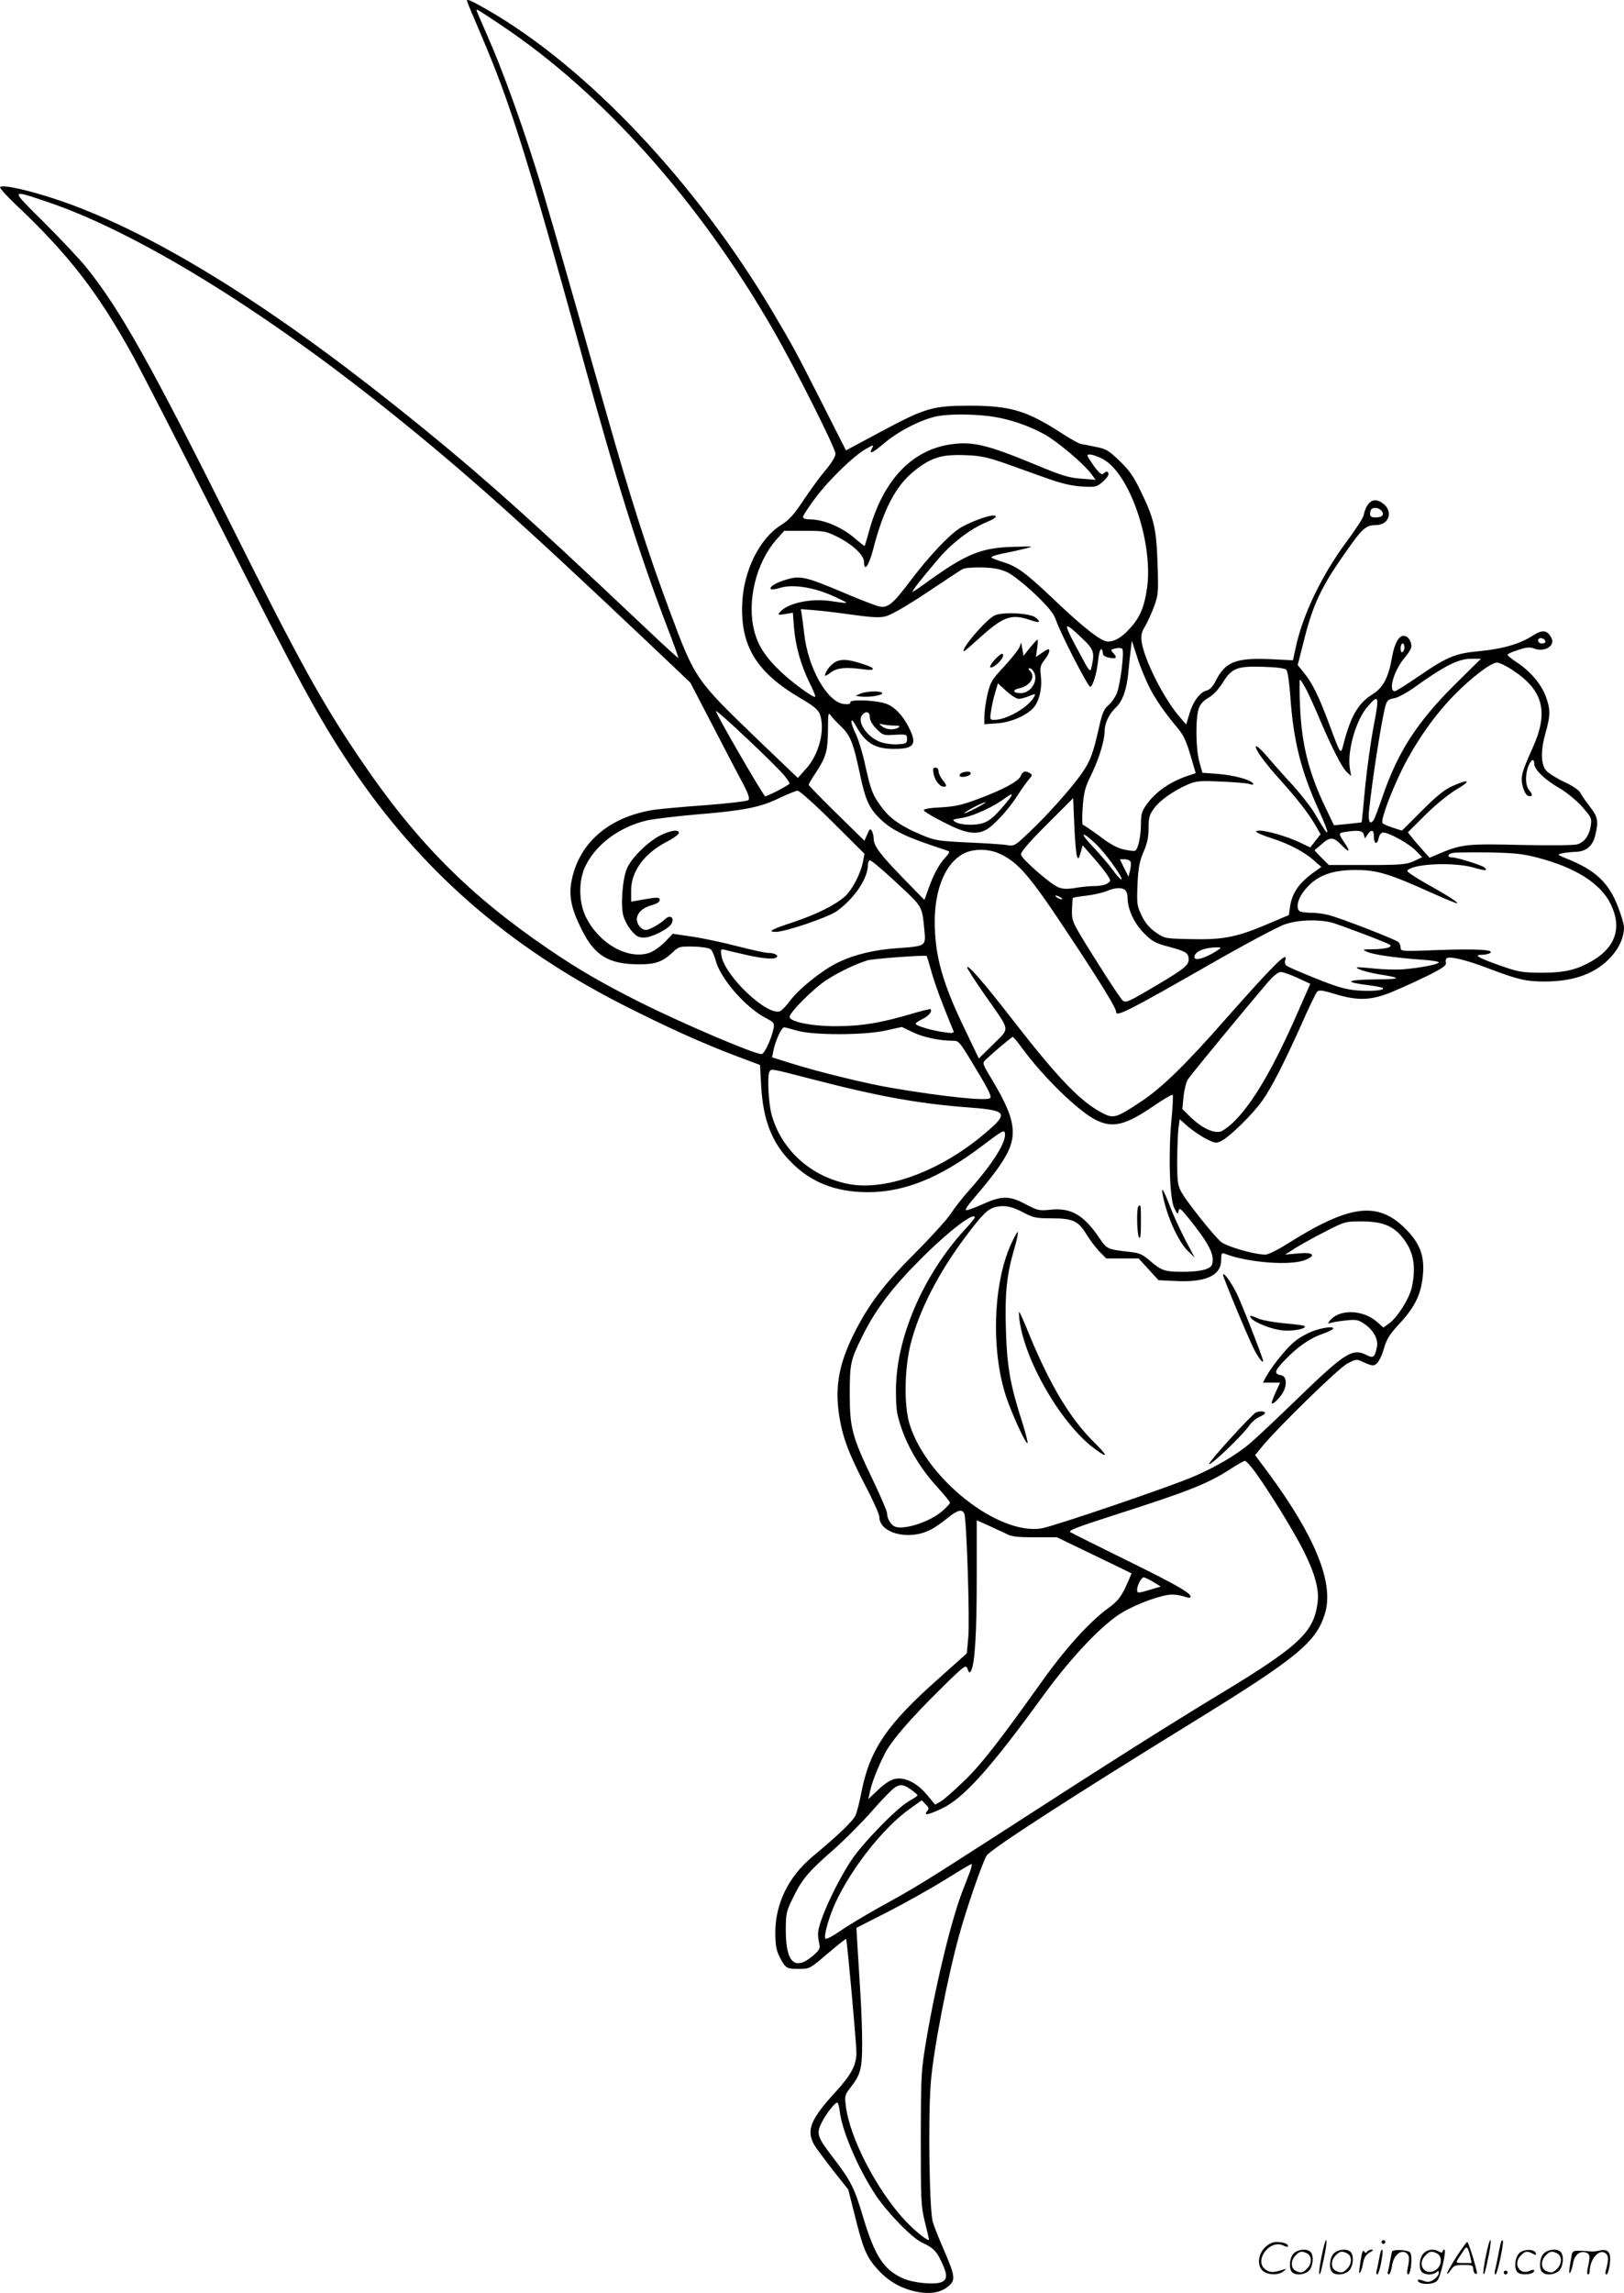
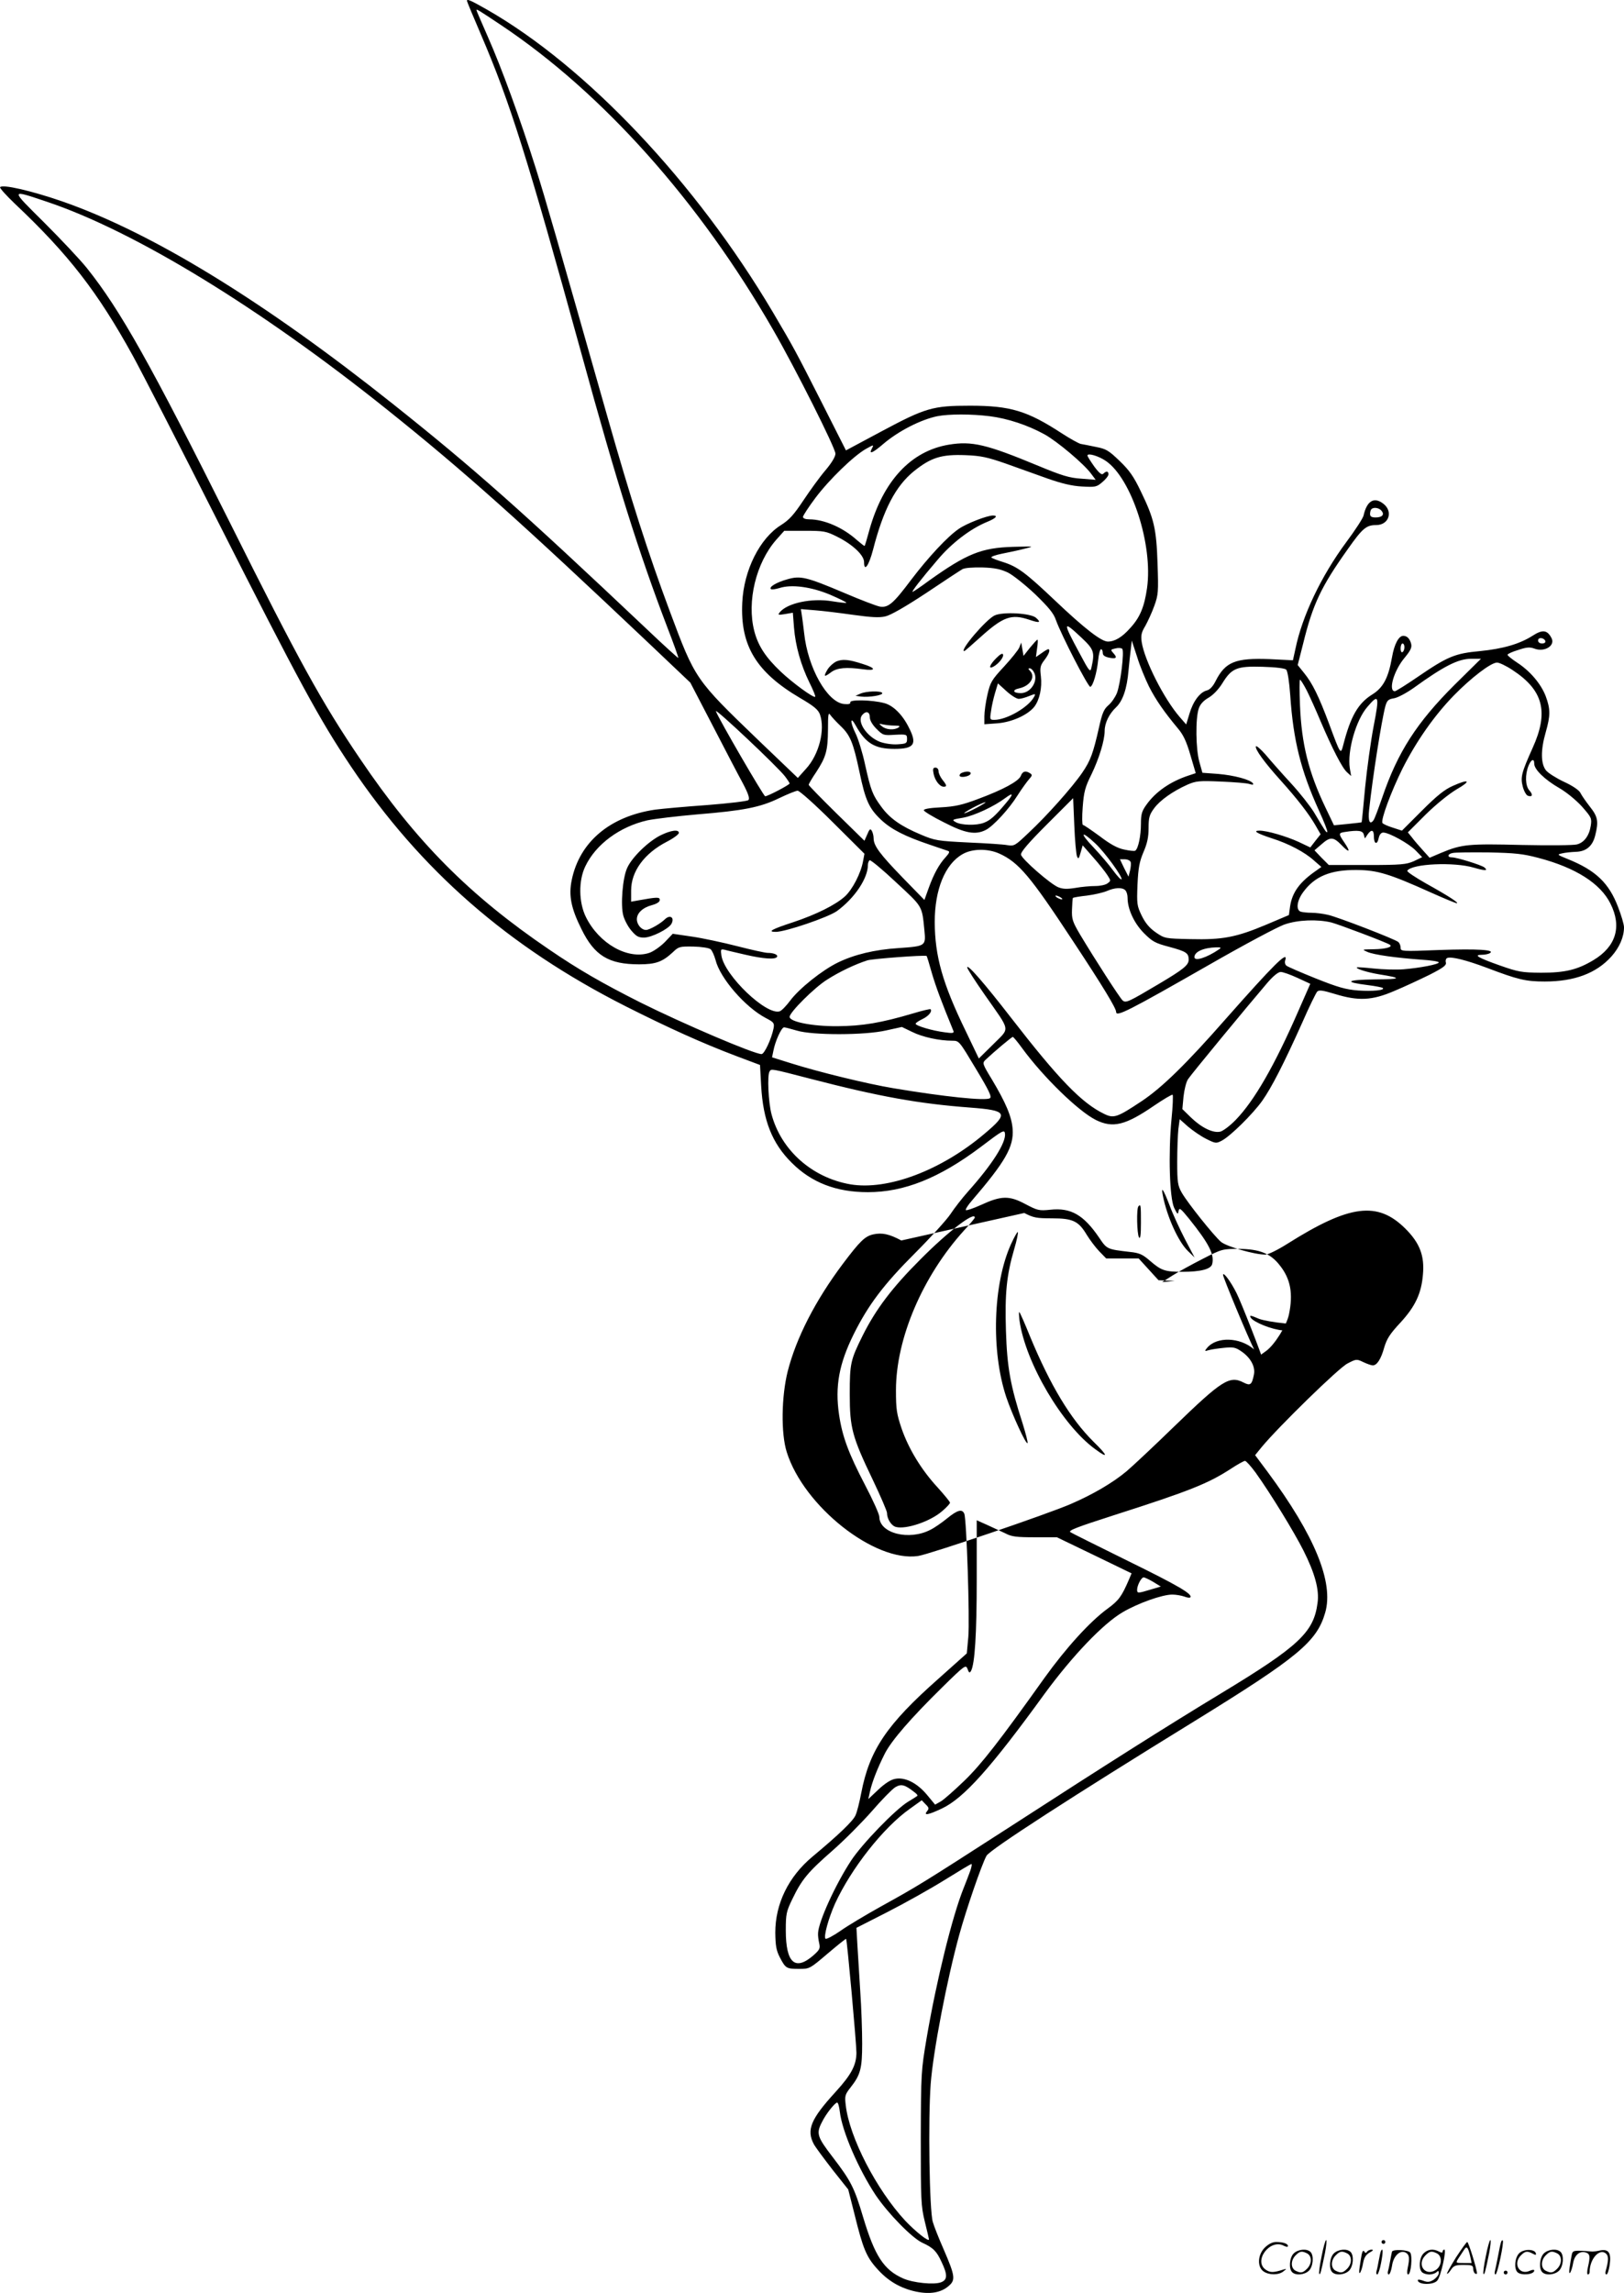
<svg xmlns="http://www.w3.org/2000/svg" version="1.0" viewBox="0 0 850.551 1200.6" preserveAspectRatio="xMidYMid meet">
  <g transform="translate(-0.449,1200.933) scale(0.1,-0.1)" fill="#000000" stroke="none">
-     <path d="M2450 12005 c0 -3 33 -83 74 -178 153 -357 242 -640 527 -1674 184 -671 299 -1037 448 -1427 34 -88 60 -160 58 -162 -1 -1 -77 67 -167 153 -657 621 -904 840 -1325 1175 -681 542 -1264 899 -1735 1063 -162 56 -315 91 -325 74 -3 -4 32 -43 77 -86 283 -267 435 -464 619 -798 45 -82 243 -467 439 -855 435 -859 536 -1045 702 -1293 365 -544 824 -945 1438 -1256 226 -114 403 -194 580 -261 l125 -47 6 -109 c10 -181 57 -301 160 -403 104 -104 233 -154 399 -154 189 0 373 73 590 236 116 88 125 93 128 71 6 -47 -66 -161 -193 -303 -32 -36 -73 -89 -92 -118 -19 -29 -103 -122 -187 -206 -163 -163 -244 -270 -321 -425 -76 -154 -98 -272 -76 -420 17 -115 50 -203 136 -368 41 -78 75 -154 75 -167 0 -86 155 -126 267 -68 21 10 61 38 88 60 54 44 79 51 90 24 12 -30 29 -552 21 -645 l-8 -86 -150 -134 c-269 -238 -360 -372 -403 -598 -9 -47 -22 -99 -30 -116 -13 -30 -87 -101 -225 -216 -126 -105 -195 -247 -195 -398 1 -69 5 -93 24 -130 30 -57 34 -60 101 -60 55 0 56 1 149 80 52 44 95 79 97 77 5 -5 54 -547 54 -597 -1 -65 -27 -114 -110 -205 -129 -141 -153 -198 -113 -273 10 -18 55 -78 99 -135 l81 -102 33 -130 c44 -179 62 -223 119 -286 57 -64 123 -102 204 -119 73 -15 129 -5 168 28 39 32 37 52 -24 193 -25 57 -51 122 -57 144 -18 58 -25 540 -11 724 13 170 85 545 150 781 37 134 116 364 142 412 16 31 449 311 1094 708 538 332 636 413 680 565 46 158 -54 403 -302 738 l-65 87 35 43 c87 105 404 415 449 437 46 24 48 24 83 7 19 -9 42 -17 49 -17 22 0 43 32 60 93 14 47 30 72 86 132 77 84 109 152 117 251 9 98 -17 165 -91 239 -146 146 -292 128 -620 -79 -49 -31 -100 -56 -114 -56 -57 0 -203 42 -233 67 -38 33 -174 203 -205 257 -21 37 -24 54 -24 161 0 66 3 143 6 172 l7 52 44 -39 c25 -21 67 -50 95 -64 48 -24 52 -25 82 -9 44 23 161 138 211 208 49 69 114 196 210 410 36 83 72 155 78 162 10 10 29 7 92 -12 124 -38 195 -35 313 16 53 22 136 61 185 85 72 37 88 49 84 64 -3 10 1 21 7 23 22 9 100 -11 207 -51 163 -62 204 -72 304 -72 155 0 270 43 349 131 42 47 66 102 66 153 0 15 -14 62 -31 106 -48 126 -117 192 -263 251 -57 23 -58 24 -30 30 16 4 48 7 70 8 55 1 89 29 103 85 19 75 14 99 -28 152 -21 27 -44 60 -50 73 -8 14 -42 37 -86 57 -40 19 -83 46 -94 60 -27 35 -28 106 -1 199 25 88 25 121 0 189 -25 65 -82 132 -150 176 -27 18 -50 36 -50 41 0 4 25 16 56 25 44 15 61 16 85 7 53 -20 111 16 89 56 -22 42 -47 45 -98 12 -69 -44 -156 -69 -277 -81 -130 -12 -169 -28 -324 -134 -61 -42 -116 -76 -121 -76 -36 0 -6 107 50 174 33 40 40 55 35 75 -7 26 -21 41 -41 41 -24 0 -47 -43 -59 -112 -19 -108 -46 -160 -105 -196 -73 -46 -112 -114 -150 -262 -14 -54 -14 -54 -74 108 -55 147 -88 214 -132 268 l-33 41 29 114 c50 204 94 297 232 491 78 111 98 128 150 128 67 0 91 72 36 113 -48 36 -85 13 -102 -63 -3 -14 -44 -77 -91 -140 -131 -177 -231 -387 -266 -559 l-13 -59 -121 6 c-180 7 -233 -14 -284 -115 -14 -28 -30 -45 -46 -49 -36 -9 -72 -57 -91 -122 l-17 -56 -34 39 c-83 96 -184 296 -199 392 -5 35 -2 51 19 85 13 24 35 71 47 105 21 58 22 74 17 220 -6 184 -18 236 -87 378 -38 80 -61 112 -112 161 -57 55 -71 63 -123 73 -33 7 -69 14 -81 16 -11 3 -55 27 -98 55 -181 118 -269 145 -481 145 -196 0 -233 -11 -465 -135 l-185 -99 -130 257 c-135 266 -145 284 -253 467 -403 680 -976 1286 -1497 1584 -86 49 -105 57 -105 46z m180 -128 c530 -354 1037 -921 1425 -1597 116 -201 325 -617 325 -646 0 -16 -20 -49 -53 -88 -30 -35 -81 -106 -115 -157 -50 -75 -73 -101 -117 -129 -111 -69 -195 -236 -203 -406 -11 -225 73 -364 302 -499 74 -43 96 -62 105 -87 28 -80 -5 -210 -73 -284 l-43 -48 -208 199 c-330 318 -329 316 -463 675 -113 303 -204 587 -327 1020 -278 978 -318 1118 -375 1300 -81 257 -178 523 -251 688 -32 73 -59 135 -59 138 0 7 9 2 130 -79z m-2380 -924 c459 -154 1114 -554 1780 -1087 409 -327 701 -589 1374 -1226 l216 -205 117 -225 c64 -124 135 -260 158 -302 29 -55 37 -80 29 -88 -6 -6 -102 -17 -215 -26 -112 -8 -235 -19 -273 -24 -237 -35 -396 -169 -437 -368 -17 -81 -4 -148 51 -258 68 -139 143 -184 302 -184 87 0 122 13 176 63 31 30 36 31 108 30 42 -1 82 -7 90 -14 8 -6 19 -32 26 -56 23 -95 156 -248 263 -304 42 -22 46 -26 41 -54 -11 -55 -48 -135 -63 -135 -39 0 -407 157 -634 270 -200 101 -324 172 -479 278 -418 284 -697 565 -989 997 -201 296 -322 516 -681 1235 -415 830 -575 1116 -750 1335 -35 44 -136 151 -224 239 -180 179 -181 174 14 109z m4938 -1123 c95 -12 200 -47 287 -95 67 -37 207 -155 244 -206 l24 -32 -76 6 c-62 4 -101 16 -224 67 -272 113 -348 131 -469 111 -199 -33 -344 -190 -416 -446 -12 -44 -23 -82 -25 -84 -1 -2 -19 12 -40 30 -73 66 -172 109 -250 109 -20 0 -33 5 -33 13 0 6 29 51 65 99 72 96 201 221 265 257 41 23 42 23 31 2 -18 -33 3 -25 61 25 79 67 195 126 281 144 61 12 180 12 275 0z m84 -248 c62 -22 160 -57 218 -78 74 -26 127 -39 180 -42 71 -4 78 -3 108 23 18 15 32 33 32 41 0 17 -12 18 -27 3 -8 -8 -21 2 -47 37 -19 27 -36 53 -36 58 0 15 58 -2 96 -28 135 -92 248 -439 216 -666 -14 -98 -37 -154 -88 -209 -42 -48 -81 -71 -117 -71 -34 0 -120 66 -276 214 -155 147 -197 178 -272 202 -30 9 -58 20 -62 24 -4 4 20 13 55 20 35 7 88 18 118 26 54 13 54 13 -60 10 -166 -5 -242 -36 -440 -177 -44 -33 -84 -59 -86 -59 -7 0 42 64 131 168 73 87 171 162 258 198 47 19 61 34 32 34 -31 0 -139 -42 -179 -70 -59 -40 -160 -149 -249 -266 -93 -124 -120 -148 -164 -141 -17 3 -101 35 -185 71 -201 85 -231 92 -300 72 -57 -16 -97 -40 -86 -51 4 -4 23 -1 44 5 63 21 167 7 267 -35 48 -21 86 -39 84 -42 -2 -2 -36 2 -74 8 -107 18 -234 -9 -274 -57 -12 -15 -10 -16 27 -10 l41 7 6 -78 c8 -97 36 -196 81 -288 19 -38 33 -72 30 -74 -8 -8 -120 74 -181 132 -79 75 -118 135 -138 212 -40 155 9 357 115 478 l42 47 107 0 c101 0 112 -2 170 -31 82 -41 141 -97 141 -133 0 -54 25 -19 47 65 54 210 118 333 214 411 90 72 144 89 271 84 80 -3 115 -11 210 -44z m1968 -247 c17 -20 4 -35 -31 -35 -21 0 -29 5 -29 18 0 10 3 22 7 25 11 12 40 8 53 -8z m-1956 -324 c26 -13 90 -64 142 -113 71 -69 97 -100 109 -136 28 -78 169 -352 180 -349 14 5 34 72 41 140 3 31 10 57 15 57 5 0 9 -8 9 -19 0 -13 10 -20 32 -25 39 -8 46 -1 24 23 -16 18 -16 19 10 25 15 4 31 3 36 -2 12 -12 -9 -183 -28 -232 -9 -22 -29 -51 -45 -64 -23 -20 -32 -41 -48 -113 -31 -138 -45 -176 -88 -239 -51 -75 -187 -228 -283 -317 -68 -65 -74 -69 -109 -63 -20 4 -112 10 -206 14 -160 8 -174 10 -247 41 -105 44 -163 85 -207 145 -47 64 -55 84 -86 223 -13 61 -36 135 -50 163 -29 58 -28 94 1 41 52 -94 101 -123 203 -123 104 0 120 25 76 111 -34 69 -83 117 -130 129 -64 17 -181 19 -177 4 1 -9 -8 -11 -33 -9 -88 9 -190 190 -209 372 -4 33 -9 75 -12 93 l-5 32 73 -6 c40 -3 130 -14 200 -24 94 -13 138 -16 170 -8 27 6 104 50 213 122 94 63 179 119 190 125 12 7 54 10 105 9 65 -2 96 -9 134 -27z m384 -340 c66 -62 71 -76 53 -156 -6 -28 -10 -25 -63 75 -89 165 -88 173 10 81z m2430 -18 c2 -8 -5 -13 -17 -13 -12 0 -21 6 -21 16 0 18 31 15 38 -3z m-2076 -238 c36 -71 81 -135 151 -219 29 -34 45 -68 66 -140 l28 -95 -36 -12 c-95 -31 -173 -84 -222 -153 -24 -33 -29 -49 -29 -100 0 -63 -14 -131 -30 -141 -4 -3 -31 0 -58 6 -35 7 -73 28 -128 70 -44 32 -83 59 -88 59 -4 0 -5 42 -1 93 6 79 12 104 46 172 40 83 69 178 69 227 0 41 23 89 59 123 36 34 58 98 66 194 3 36 9 86 12 111 l5 45 28 -85 c14 -47 43 -116 62 -155z m1338 206 c0 -11 -4 -23 -10 -26 -6 -4 -10 5 -10 19 0 14 5 26 10 26 6 0 10 -9 10 -19z m262 -198 c-197 -197 -297 -351 -378 -589 -21 -60 -41 -115 -47 -121 -19 -25 -28 -1 -22 55 19 176 65 467 85 543 9 31 15 37 45 42 20 3 66 28 103 54 159 115 233 152 300 153 l53 0 -139 -137z m304 78 c162 -106 191 -220 105 -409 -58 -129 -64 -153 -51 -202 6 -23 18 -44 26 -47 24 -9 29 5 8 28 -21 24 -23 82 -4 129 14 34 30 40 30 10 0 -30 56 -84 131 -127 38 -22 88 -63 119 -97 49 -56 52 -61 46 -100 -8 -52 -34 -88 -72 -98 -16 -5 -146 -6 -289 -3 -279 7 -314 4 -422 -41 l-61 -26 -36 40 c-20 22 -46 52 -57 67 l-21 26 93 93 c56 55 122 108 162 132 79 45 67 57 -18 19 -44 -19 -84 -51 -163 -130 l-105 -105 -49 16 c-26 8 -50 19 -53 24 -10 16 46 166 105 285 73 144 166 277 269 383 90 92 194 172 226 172 12 0 48 -17 81 -39z m-1185 2 c7 -7 16 -63 21 -135 16 -237 56 -395 150 -602 27 -59 47 -110 44 -113 -5 -5 -10 3 -69 102 -20 33 -75 103 -123 155 -48 52 -107 119 -132 149 -26 29 -48 48 -50 42 -5 -15 45 -84 128 -176 89 -99 148 -175 184 -237 l27 -47 -27 -34 -27 -35 -61 29 c-66 30 -165 59 -205 59 -37 0 -15 -14 64 -40 89 -28 174 -73 222 -117 l38 -33 -25 -18 c-89 -61 -128 -115 -139 -190 l-6 -44 -118 -50 c-159 -67 -230 -80 -397 -76 -134 3 -135 3 -182 35 -33 23 -55 49 -74 88 -25 52 -26 61 -22 163 4 87 10 119 31 169 20 46 27 79 27 126 0 55 4 70 29 104 31 42 97 89 175 124 44 19 61 21 175 16 69 -3 137 -8 150 -13 16 -5 22 -4 18 3 -12 20 -100 43 -183 50 l-82 6 -16 57 c-19 67 -21 228 -3 280 8 23 25 41 51 56 24 14 52 43 72 75 49 80 76 91 211 87 70 -2 117 -8 124 -15z m108 -110 c16 -32 48 -103 71 -158 61 -143 114 -247 139 -269 l22 -20 -7 41 c-14 90 32 252 92 321 60 71 64 59 33 -100 -15 -78 -35 -223 -45 -323 -9 -99 -17 -181 -18 -181 0 -1 -33 -5 -73 -9 l-72 -7 -45 94 c-88 184 -125 332 -133 536 -3 72 -3 132 0 132 4 0 20 -26 36 -57z m-2733 -449 c13 -17 24 -34 24 -37 0 -7 -114 -67 -128 -67 -8 0 -244 406 -258 445 -8 22 324 -291 362 -341z m291 264 c51 -49 66 -86 99 -241 31 -149 50 -191 115 -252 53 -49 123 -85 254 -129 44 -15 86 -29 94 -32 11 -3 8 -11 -11 -32 -35 -38 -62 -87 -89 -161 l-23 -64 -113 116 c-121 125 -153 168 -153 207 0 14 -5 32 -10 40 -7 12 -12 8 -23 -19 l-15 -34 -146 143 c-80 79 -146 146 -146 150 0 4 17 34 39 66 52 80 61 112 62 223 0 78 2 93 12 77 7 -10 31 -36 54 -58z m153 46 c0 -16 13 -39 35 -61 34 -34 37 -35 97 -31 61 3 63 2 63 -22 0 -23 -4 -25 -49 -28 -29 -2 -68 4 -93 13 -69 27 -122 106 -93 140 20 24 40 18 40 -11z m130 -44 c26 0 31 -3 20 -10 -23 -15 -64 -12 -86 6 -18 15 -18 15 6 10 14 -3 41 -6 60 -6z m-325 -505 l167 -166 -7 -37 c-11 -64 -56 -151 -96 -187 -49 -44 -149 -94 -269 -134 -116 -38 -138 -51 -92 -51 50 0 274 76 320 109 92 67 162 171 162 241 0 10 4 21 9 25 5 3 68 -49 139 -116 140 -130 135 -120 148 -251 8 -82 7 -83 -136 -93 -125 -8 -232 -34 -318 -76 -82 -40 -202 -136 -249 -199 -20 -27 -45 -53 -55 -56 -70 -22 -288 187 -305 291 -5 34 -4 36 18 31 13 -4 62 -15 109 -26 91 -21 155 -26 164 -11 7 11 -17 21 -49 21 -13 0 -85 16 -159 35 -74 19 -181 42 -236 50 l-102 15 -42 -44 c-24 -24 -60 -49 -81 -56 -112 -37 -263 48 -332 188 -38 77 -39 191 -3 265 55 116 181 208 325 241 39 8 156 22 260 31 245 20 331 37 430 85 44 21 88 39 97 39 9 1 92 -73 183 -164z m1280 -179 c7 -17 10 -14 19 19 l11 38 56 -64 c31 -35 64 -77 74 -93 18 -28 18 -29 0 -42 -10 -8 -39 -14 -64 -14 -25 0 -72 -4 -105 -10 -44 -7 -66 -6 -90 4 -42 18 -190 147 -194 170 -3 13 39 62 135 158 l138 138 6 -142 c3 -79 10 -152 14 -162z m1502 114 l6 -21 14 21 c20 28 33 25 33 -9 0 -41 17 -48 25 -11 4 19 13 30 24 30 31 0 135 -58 170 -94 l34 -35 -44 -21 c-39 -17 -65 -20 -244 -20 l-201 0 -38 38 -37 39 36 31 c46 41 63 40 105 -3 42 -44 50 -38 16 12 -32 47 -32 51 2 56 70 11 94 7 99 -13z m-1407 -46 c52 -48 147 -180 138 -189 -3 -3 -23 18 -44 47 -21 29 -67 83 -103 121 -73 76 -66 91 9 21z m-502 -54 c102 -46 163 -119 384 -455 160 -242 228 -355 228 -374 0 -28 61 3 488 247 183 105 361 200 395 211 69 24 171 28 245 10 41 -11 282 -102 305 -116 19 -12 -21 -23 -83 -24 -64 -1 -64 -1 -34 -14 34 -15 149 -31 287 -41 48 -3 87 -9 87 -14 0 -10 -99 -29 -185 -36 -38 -3 -108 -1 -155 4 -47 5 -87 8 -89 6 -7 -7 55 -26 114 -36 126 -20 122 -26 -20 -27 -151 -2 -165 -14 -35 -30 40 -5 74 -12 77 -15 12 -12 -54 -18 -129 -13 -65 5 -107 17 -222 63 -77 31 -147 61 -154 67 -7 5 -10 18 -6 29 16 53 -59 -22 -311 -307 -208 -237 -335 -361 -442 -432 -128 -85 -145 -91 -196 -66 -118 57 -239 183 -487 503 -141 182 -229 283 -230 264 0 -7 42 -72 93 -145 137 -196 132 -168 44 -257 l-76 -75 -69 144 c-122 251 -161 392 -162 570 0 171 54 304 146 356 50 29 132 30 192 3z m2825 -23 c194 -51 324 -134 376 -239 61 -121 29 -225 -89 -296 -85 -51 -149 -66 -275 -66 -101 1 -118 4 -215 38 -116 41 -140 56 -94 56 16 0 35 4 42 9 28 17 -65 23 -265 16 -199 -8 -203 -7 -203 12 0 12 -6 25 -12 30 -20 16 -318 131 -368 142 -25 6 -64 11 -87 11 -23 0 -48 3 -57 6 -25 10 -19 57 13 101 61 84 143 118 281 117 108 -1 169 -19 391 -119 67 -30 127 -55 133 -55 15 0 -45 39 -162 104 -56 32 -100 61 -97 66 23 37 246 47 349 16 59 -17 77 -17 54 2 -16 12 -143 52 -169 52 -26 0 -24 18 4 23 12 3 96 4 187 3 140 -3 180 -7 263 -29z m-2137 -21 c3 -7 1 -28 -3 -45 l-8 -32 -23 45 -22 46 25 0 c14 0 28 -6 31 -14z m-28 -148 c7 -7 12 -24 12 -39 0 -60 34 -133 85 -185 45 -45 59 -53 135 -73 88 -24 100 -32 100 -67 0 -28 -27 -50 -155 -126 -160 -95 -174 -102 -191 -87 -14 12 -145 215 -224 347 -38 65 -43 79 -41 130 1 31 3 58 5 60 3 2 36 8 74 12 39 5 85 16 104 24 41 18 80 20 96 4z m-338 -38 c8 -5 11 -10 5 -10 -5 0 -17 5 -25 10 -8 5 -10 10 -5 10 6 0 17 -5 25 -10z m830 -271 c-66 -45 -130 -65 -130 -41 1 28 47 49 115 51 23 1 27 -2 15 -10z m-1505 -125 c22 -74 49 -147 113 -303 4 -11 -4 -13 -45 -7 -64 8 -153 34 -153 45 0 4 16 15 35 24 32 15 54 41 43 52 -2 2 -42 -7 -88 -21 -172 -51 -269 -67 -400 -68 -131 -1 -250 23 -250 49 0 24 131 154 195 194 67 43 150 82 213 102 27 8 291 28 309 23 2 0 14 -40 28 -90z m1915 -25 l67 -31 -62 -141 c-125 -287 -231 -471 -329 -572 -29 -30 -65 -57 -80 -61 -38 -9 -98 20 -154 74 l-45 44 6 65 c4 36 14 78 24 92 16 25 314 386 415 504 31 36 57 57 70 57 12 0 51 -14 88 -31z m-2622 -276 c82 -25 356 -25 468 1 l82 18 54 -26 c54 -27 142 -46 210 -46 36 0 36 -1 123 -146 70 -116 85 -148 74 -155 -22 -15 -241 8 -504 52 -139 23 -396 86 -538 131 l-99 31 7 34 c9 49 42 123 56 123 6 0 36 -8 67 -17z m1179 -91 c111 -152 295 -331 387 -377 89 -44 155 -28 305 75 50 34 94 60 97 57 3 -3 1 -61 -6 -129 -17 -180 -10 -412 14 -463 17 -35 20 -37 23 -17 4 20 10 15 55 -40 105 -131 134 -188 121 -238 -7 -26 -60 -40 -155 -40 -92 0 -111 6 -171 58 -38 33 -55 41 -104 46 -121 14 -121 14 -162 75 -81 119 -148 158 -256 146 -59 -6 -66 -4 -131 30 -84 45 -126 44 -232 -5 -40 -18 -75 -30 -79 -27 -3 4 11 26 31 49 176 205 221 283 214 376 -5 65 -35 136 -109 260 -50 82 -50 85 -33 102 41 39 137 120 143 120 3 0 25 -26 48 -58z m-1105 -162 c359 -93 566 -130 833 -150 196 -15 204 -29 77 -136 -227 -193 -508 -299 -704 -266 -201 35 -363 179 -413 368 -16 60 -23 204 -10 223 9 15 5 16 217 -39z m1117 -702 c48 -25 64 -28 145 -28 109 0 139 -14 182 -86 16 -26 45 -65 65 -86 l37 -38 85 0 85 0 52 -57 52 -57 85 -4 c161 -9 243 28 243 109 0 35 3 40 18 34 120 -47 349 -65 425 -32 58 25 38 41 -42 33 l-66 -6 55 35 c30 19 101 58 158 87 101 52 104 52 191 52 106 -1 164 -24 212 -86 57 -71 71 -149 48 -258 -12 -58 -76 -160 -120 -191 l-29 -21 -35 31 c-73 63 -195 67 -245 6 -14 -17 -13 -18 10 -11 14 4 50 9 80 12 47 5 60 2 89 -18 48 -32 75 -80 67 -121 -11 -55 -19 -61 -54 -43 -74 38 -113 13 -364 -230 -106 -103 -219 -209 -250 -235 -72 -60 -176 -121 -292 -171 -122 -53 -739 -263 -799 -272 -227 -34 -599 260 -688 544 -31 98 -28 291 5 423 45 176 145 371 289 563 89 118 115 144 159 154 46 10 84 2 147 -32z m-259 -24 c0 -3 -25 -34 -56 -67 -217 -239 -357 -566 -357 -837 0 -102 4 -125 30 -202 37 -106 103 -215 189 -308 35 -39 64 -74 64 -79 0 -5 -19 -26 -42 -45 -61 -53 -188 -96 -241 -82 -24 6 -47 42 -47 74 0 9 -33 86 -74 172 -109 227 -121 273 -121 450 0 160 4 178 67 305 70 140 155 252 303 400 146 147 285 253 285 219z m1471 -1336 c78 -109 200 -308 250 -407 60 -119 84 -206 74 -275 -20 -154 -98 -227 -510 -476 -274 -166 -583 -361 -1110 -702 -455 -293 -471 -303 -670 -413 -77 -43 -171 -99 -209 -126 -39 -27 -74 -45 -78 -41 -11 11 16 108 50 184 84 183 252 397 390 495 l64 46 20 -21 c18 -17 19 -23 8 -36 -20 -25 6 -20 78 14 114 54 255 211 537 600 146 199 307 368 410 428 80 47 207 92 259 92 19 0 47 -5 62 -10 15 -6 29 -8 32 -5 16 16 -63 62 -328 192 -162 80 -297 147 -300 150 -10 9 31 25 230 89 394 126 491 165 610 242 35 23 69 42 75 42 6 0 31 -28 56 -62z m-1310 -318 c31 -17 59 -20 153 -20 l116 0 195 -94 196 -95 -14 -33 c-38 -88 -53 -109 -112 -152 -93 -68 -217 -205 -330 -362 -235 -330 -331 -453 -420 -539 -51 -49 -106 -98 -123 -108 l-30 -17 -43 52 c-52 62 -114 93 -166 83 -23 -4 -54 -24 -88 -56 l-53 -50 9 40 c11 50 40 124 78 199 35 68 135 184 301 347 119 117 123 119 132 95 7 -20 11 -22 18 -10 20 36 30 193 30 480 l0 309 56 -25 c31 -14 74 -34 95 -44z m774 -254 l39 -24 -54 -16 c-66 -20 -70 -20 -70 -1 0 23 22 65 34 65 6 0 29 -11 51 -24z m-1251 -1101 c11 -8 18 -16 15 -19 -2 -2 -24 -16 -49 -31 -67 -41 -241 -221 -298 -308 -82 -125 -171 -320 -173 -380 -1 -12 2 -36 6 -53 6 -27 2 -34 -29 -62 -97 -85 -146 -42 -146 130 0 86 3 99 34 163 49 102 81 141 209 253 64 56 157 150 208 208 51 59 106 115 122 125 32 19 50 14 101 -26z m292 -412 c-8 -21 -23 -62 -35 -91 -59 -147 -141 -479 -193 -782 -29 -172 -30 -182 -31 -525 0 -326 1 -356 21 -438 12 -49 22 -91 22 -93 0 -16 -71 41 -125 98 -150 162 -292 436 -311 604 -6 49 -4 56 25 93 52 66 61 98 61 230 0 66 -4 188 -10 273 -5 84 -12 194 -15 243 l-5 90 163 83 c90 46 224 121 298 167 74 46 137 84 141 84 4 1 1 -16 -6 -36z m-683 -1261 c12 -103 98 -301 188 -437 65 -96 190 -224 244 -249 57 -26 75 -44 101 -101 32 -67 31 -93 -3 -106 -37 -14 -146 -3 -198 20 -102 45 -149 118 -210 321 -46 155 -64 190 -159 314 -82 107 -88 124 -56 185 21 43 68 101 79 101 5 0 11 -22 14 -48z M5214 8787 c-45 -21 -187 -187 -159 -187 2 0 39 32 82 71 122 110 164 125 259 93 53 -18 63 -15 35 10 -27 25 -173 33 -217 13z M5399 8618 l-34 -43 -6 35 -6 35 -10 -26 c-6 -14 -43 -60 -81 -101 -64 -69 -71 -81 -86 -146 -9 -39 -16 -90 -16 -113 l0 -42 68 5 c76 6 158 43 193 86 28 36 42 100 35 160 -6 47 -3 57 19 86 24 31 32 56 19 56 -3 0 -19 -9 -35 -21 l-29 -20 6 45 c4 25 5 46 2 46 -3 0 -20 -19 -39 -42z m21 -129 c24 -44 -17 -109 -69 -109 -42 0 -47 17 -9 25 59 13 88 61 56 93 -9 9 -9 12 0 12 6 0 16 -9 22 -21z m-80 -139 c11 0 36 7 55 15 33 13 35 13 25 -5 -29 -54 -143 -120 -208 -120 -23 0 -24 2 -17 46 3 25 13 68 21 95 l15 50 44 -40 c25 -23 54 -41 65 -41z M5222 8563 c-35 -35 -43 -60 -14 -44 27 15 54 49 50 63 -3 9 -15 2 -36 -19z M4385 8546 c-16 -8 -38 -27 -48 -45 -21 -36 -16 -39 21 -11 31 23 80 27 166 15 71 -10 70 6 -2 28 -74 24 -105 26 -137 13z M4510 8377 l-25 -11 29 -4 c42 -5 118 7 111 19 -8 12 -84 10 -115 -4z M4894 7958 c7 -35 32 -68 53 -68 18 0 17 7 -7 37 -11 14 -20 34 -20 44 0 11 -7 19 -16 19 -13 0 -15 -7 -10 -32z M5043 7963 c-7 -2 -13 -9 -13 -14 0 -15 53 -6 58 9 4 12 -21 15 -45 5z M5351 7947 c-11 -28 -91 -72 -226 -122 -80 -30 -118 -39 -193 -43 -61 -3 -92 -9 -89 -16 2 -6 49 -35 106 -63 110 -57 165 -67 219 -39 39 20 122 110 166 181 21 33 48 70 59 83 18 20 19 24 7 32 -24 16 -40 11 -49 -13z m-79 -144 c-55 -66 -82 -90 -115 -102 -39 -15 -117 -13 -146 3 -23 13 -21 14 39 24 58 11 160 58 220 103 43 32 44 21 2 -28z m-152 -23 c-30 -16 -59 -29 -65 -29 -5 0 15 13 45 29 30 16 60 29 65 29 6 0 -15 -13 -45 -29z M3463 7635 c-65 -33 -150 -116 -174 -171 -24 -52 -35 -195 -20 -249 6 -22 24 -57 41 -77 26 -31 38 -38 67 -38 40 0 129 45 144 72 18 33 -7 50 -34 24 -23 -23 -81 -56 -99 -56 -24 0 -48 28 -48 56 0 32 30 61 79 74 26 7 41 17 41 27 0 16 -12 16 -117 -3 l-33 -6 0 59 c0 100 69 194 187 255 35 18 63 39 63 46 0 20 -42 14 -97 -13z M6095 5748 c22 -111 81 -240 130 -288 l36 -35 -50 95 c-27 52 -64 132 -81 178 -33 86 -46 104 -35 50z M5967 5693 c-11 -10 -8 -146 3 -163 7 -10 10 14 10 78 0 92 -1 98 -13 85z M5300 5496 c-95 -209 -106 -561 -25 -803 32 -94 103 -248 111 -240 3 3 -9 49 -26 104 -64 197 -81 294 -87 484 -6 195 3 290 43 427 14 47 22 87 19 90 -2 3 -18 -25 -35 -62z M6410 5334 c0 -13 130 -326 164 -393 22 -42 46 -73 46 -58 0 14 -115 308 -139 355 -30 60 -70 114 -71 96z M5344 5095 c31 -221 225 -550 397 -674 70 -52 67 -35 -9 39 -121 120 -226 294 -333 552 -27 67 -52 124 -56 127 -3 3 -2 -16 1 -44z M6555 5110 c15 -24 112 -63 170 -67 55 -5 125 10 112 23 -3 3 -50 10 -104 14 -54 5 -115 16 -135 24 -44 19 -51 20 -43 6z M6882 5040 c-30 -11 -73 -35 -97 -55 -44 -35 -124 -136 -151 -187 l-15 -28 45 0 45 0 -24 -52 c-13 -29 -22 -54 -20 -57 8 -8 53 40 65 69 16 39 9 74 -15 78 -40 8 -37 22 20 81 66 69 131 114 199 137 25 9 48 20 52 25 9 15 -48 9 -104 -11z M6583 4614 c-22 -10 -257 -268 -246 -271 13 -5 180 156 211 203 12 17 35 37 52 44 16 7 30 16 30 21 0 9 -27 11 -47 3z M6926 194 c-10 -47 -15 -88 -12 -91 5 -6 9 7 30 110 7 37 10 67 6 67 -4 0 -15 -39 -24 -86z M7240 270 c0 -5 5 -10 10 -10 6 0 10 5 10 10 0 6 -4 10 -10 10 -5 0 -10 -4 -10 -10z M7786 194 c-10 -47 -15 -88 -12 -91 5 -6 9 7 30 110 7 37 10 67 6 67 -4 0 -15 -39 -24 -86z M7866 269 c-3 -8 -10 -41 -16 -74 -6 -33 -14 -68 -16 -77 -3 -10 -1 -18 3 -18 10 0 46 171 38 178 -2 3 -7 -1 -9 -9z M6629 241 c-38 -38 -41 -101 -7 -125 29 -20 79 -20 104 0 18 14 18 15 1 10 -53 -17 -69 -17 -92 -2 -69 45 21 166 94 126 12 -6 21 -7 21 -1 0 12 -25 21 -62 21 -19 0 -39 -10 -59 -29z M7630 189 c-28 -45 -49 -83 -47 -85 2 -3 12 7 21 21 14 21 24 25 66 25 43 0 50 -3 50 -19 0 -11 5 -23 10 -26 6 -3 10 -3 10 1 0 20 -44 164 -51 164 -4 0 -30 -37 -59 -81z m75 4 l7 -33 -42 0 c-42 0 -42 0 -28 23 8 12 21 32 29 44 15 25 22 18 34 -34z M6780 210 c-22 -22 -27 -79 -8 -98 19 -19 66 -14 88 8 22 22 27 79 8 98 -19 19 -66 14 -88 -8z m71 0 c25 -14 25 -54 -1 -80 -23 -23 -33 -24 -61 -10 -25 14 -25 54 1 80 23 23 33 24 61 10z M6990 210 c-22 -22 -27 -79 -8 -98 19 -19 66 -14 88 8 22 22 27 79 8 98 -19 19 -66 14 -88 -8z m71 0 c25 -14 25 -54 -1 -80 -23 -23 -33 -24 -61 -10 -25 14 -25 54 1 80 23 23 33 24 61 10z M7136 204 c-3 -16 -8 -47 -11 -69 -8 -51 10 -26 19 27 5 27 15 42 34 53 18 10 22 14 10 15 -9 0 -20 -5 -24 -11 -5 -8 -9 -8 -14 1 -5 8 -10 3 -14 -16z M7237 223 c-2 -4 -7 -26 -11 -48 -4 -22 -9 -48 -12 -57 -3 -10 -1 -18 4 -18 4 0 14 28 20 62 11 58 10 81 -1 61z M7295 220 c-1 -3 -5 -23 -9 -45 -4 -22 -9 -48 -12 -57 -3 -10 -1 -18 4 -18 5 0 13 20 17 45 7 53 44 87 74 68 17 -11 19 -28 8 -80 -4 -18 -3 -33 2 -33 16 0 24 99 11 115 -12 14 -87 18 -95 5z M7460 210 c-22 -22 -27 -79 -8 -98 7 -7 24 -12 38 -12 14 0 31 5 38 12 9 9 12 8 12 -5 0 -9 -12 -24 -26 -34 -21 -13 -32 -15 -55 -6 -16 6 -29 8 -29 3 0 -24 81 -27 102 -2 18 19 50 162 37 162 -5 0 -9 -5 -9 -10 0 -7 -6 -7 -19 0 -30 16 -59 12 -81 -10z m71 0 c29 -16 25 -65 -6 -86 -56 -37 -103 28 -55 76 23 23 33 24 61 10z M7961 211 c-23 -23 -28 -80 -9 -99 19 -19 88 -13 88 9 0 5 -11 4 -24 -2 -54 -25 -89 38 -46 81 23 23 33 24 62 9 16 -9 19 -8 16 3 -8 22 -64 22 -87 -1z M8090 210 c-22 -22 -27 -79 -8 -98 19 -19 66 -14 88 8 22 22 27 79 8 98 -19 19 -66 14 -88 -8z m71 0 c25 -14 25 -54 -1 -80 -23 -23 -33 -24 -61 -10 -25 14 -25 54 1 80 23 23 33 24 61 10z M8236 201 c-3 -14 -8 -44 -11 -66 -8 -51 10 -26 19 27 8 41 35 63 66 53 22 -7 24 -21 11 -77 -5 -22 -5 -38 0 -38 5 0 9 6 9 13 0 68 51 125 85 97 15 -13 15 -35 -1 -92 -3 -10 -1 -18 4 -18 6 0 13 23 17 50 9 63 -5 84 -49 76 -17 -4 -35 -6 -41 -6 -101 8 -104 7 -109 -19z M7880 110 c0 -5 5 -10 10 -10 6 0 10 5 10 10 0 6 -4 10 -10 10 -5 0 -10 -4 -10 -10z" />
+     <path d="M2450 12005 c0 -3 33 -83 74 -178 153 -357 242 -640 527 -1674 184 -671 299 -1037 448 -1427 34 -88 60 -160 58 -162 -1 -1 -77 67 -167 153 -657 621 -904 840 -1325 1175 -681 542 -1264 899 -1735 1063 -162 56 -315 91 -325 74 -3 -4 32 -43 77 -86 283 -267 435 -464 619 -798 45 -82 243 -467 439 -855 435 -859 536 -1045 702 -1293 365 -544 824 -945 1438 -1256 226 -114 403 -194 580 -261 l125 -47 6 -109 c10 -181 57 -301 160 -403 104 -104 233 -154 399 -154 189 0 373 73 590 236 116 88 125 93 128 71 6 -47 -66 -161 -193 -303 -32 -36 -73 -89 -92 -118 -19 -29 -103 -122 -187 -206 -163 -163 -244 -270 -321 -425 -76 -154 -98 -272 -76 -420 17 -115 50 -203 136 -368 41 -78 75 -154 75 -167 0 -86 155 -126 267 -68 21 10 61 38 88 60 54 44 79 51 90 24 12 -30 29 -552 21 -645 l-8 -86 -150 -134 c-269 -238 -360 -372 -403 -598 -9 -47 -22 -99 -30 -116 -13 -30 -87 -101 -225 -216 -126 -105 -195 -247 -195 -398 1 -69 5 -93 24 -130 30 -57 34 -60 101 -60 55 0 56 1 149 80 52 44 95 79 97 77 5 -5 54 -547 54 -597 -1 -65 -27 -114 -110 -205 -129 -141 -153 -198 -113 -273 10 -18 55 -78 99 -135 l81 -102 33 -130 c44 -179 62 -223 119 -286 57 -64 123 -102 204 -119 73 -15 129 -5 168 28 39 32 37 52 -24 193 -25 57 -51 122 -57 144 -18 58 -25 540 -11 724 13 170 85 545 150 781 37 134 116 364 142 412 16 31 449 311 1094 708 538 332 636 413 680 565 46 158 -54 403 -302 738 l-65 87 35 43 c87 105 404 415 449 437 46 24 48 24 83 7 19 -9 42 -17 49 -17 22 0 43 32 60 93 14 47 30 72 86 132 77 84 109 152 117 251 9 98 -17 165 -91 239 -146 146 -292 128 -620 -79 -49 -31 -100 -56 -114 -56 -57 0 -203 42 -233 67 -38 33 -174 203 -205 257 -21 37 -24 54 -24 161 0 66 3 143 6 172 l7 52 44 -39 c25 -21 67 -50 95 -64 48 -24 52 -25 82 -9 44 23 161 138 211 208 49 69 114 196 210 410 36 83 72 155 78 162 10 10 29 7 92 -12 124 -38 195 -35 313 16 53 22 136 61 185 85 72 37 88 49 84 64 -3 10 1 21 7 23 22 9 100 -11 207 -51 163 -62 204 -72 304 -72 155 0 270 43 349 131 42 47 66 102 66 153 0 15 -14 62 -31 106 -48 126 -117 192 -263 251 -57 23 -58 24 -30 30 16 4 48 7 70 8 55 1 89 29 103 85 19 75 14 99 -28 152 -21 27 -44 60 -50 73 -8 14 -42 37 -86 57 -40 19 -83 46 -94 60 -27 35 -28 106 -1 199 25 88 25 121 0 189 -25 65 -82 132 -150 176 -27 18 -50 36 -50 41 0 4 25 16 56 25 44 15 61 16 85 7 53 -20 111 16 89 56 -22 42 -47 45 -98 12 -69 -44 -156 -69 -277 -81 -130 -12 -169 -28 -324 -134 -61 -42 -116 -76 -121 -76 -36 0 -6 107 50 174 33 40 40 55 35 75 -7 26 -21 41 -41 41 -24 0 -47 -43 -59 -112 -19 -108 -46 -160 -105 -196 -73 -46 -112 -114 -150 -262 -14 -54 -14 -54 -74 108 -55 147 -88 214 -132 268 l-33 41 29 114 c50 204 94 297 232 491 78 111 98 128 150 128 67 0 91 72 36 113 -48 36 -85 13 -102 -63 -3 -14 -44 -77 -91 -140 -131 -177 -231 -387 -266 -559 l-13 -59 -121 6 c-180 7 -233 -14 -284 -115 -14 -28 -30 -45 -46 -49 -36 -9 -72 -57 -91 -122 l-17 -56 -34 39 c-83 96 -184 296 -199 392 -5 35 -2 51 19 85 13 24 35 71 47 105 21 58 22 74 17 220 -6 184 -18 236 -87 378 -38 80 -61 112 -112 161 -57 55 -71 63 -123 73 -33 7 -69 14 -81 16 -11 3 -55 27 -98 55 -181 118 -269 145 -481 145 -196 0 -233 -11 -465 -135 l-185 -99 -130 257 c-135 266 -145 284 -253 467 -403 680 -976 1286 -1497 1584 -86 49 -105 57 -105 46z m180 -128 c530 -354 1037 -921 1425 -1597 116 -201 325 -617 325 -646 0 -16 -20 -49 -53 -88 -30 -35 -81 -106 -115 -157 -50 -75 -73 -101 -117 -129 -111 -69 -195 -236 -203 -406 -11 -225 73 -364 302 -499 74 -43 96 -62 105 -87 28 -80 -5 -210 -73 -284 l-43 -48 -208 199 c-330 318 -329 316 -463 675 -113 303 -204 587 -327 1020 -278 978 -318 1118 -375 1300 -81 257 -178 523 -251 688 -32 73 -59 135 -59 138 0 7 9 2 130 -79z m-2380 -924 c459 -154 1114 -554 1780 -1087 409 -327 701 -589 1374 -1226 l216 -205 117 -225 c64 -124 135 -260 158 -302 29 -55 37 -80 29 -88 -6 -6 -102 -17 -215 -26 -112 -8 -235 -19 -273 -24 -237 -35 -396 -169 -437 -368 -17 -81 -4 -148 51 -258 68 -139 143 -184 302 -184 87 0 122 13 176 63 31 30 36 31 108 30 42 -1 82 -7 90 -14 8 -6 19 -32 26 -56 23 -95 156 -248 263 -304 42 -22 46 -26 41 -54 -11 -55 -48 -135 -63 -135 -39 0 -407 157 -634 270 -200 101 -324 172 -479 278 -418 284 -697 565 -989 997 -201 296 -322 516 -681 1235 -415 830 -575 1116 -750 1335 -35 44 -136 151 -224 239 -180 179 -181 174 14 109z m4938 -1123 c95 -12 200 -47 287 -95 67 -37 207 -155 244 -206 l24 -32 -76 6 c-62 4 -101 16 -224 67 -272 113 -348 131 -469 111 -199 -33 -344 -190 -416 -446 -12 -44 -23 -82 -25 -84 -1 -2 -19 12 -40 30 -73 66 -172 109 -250 109 -20 0 -33 5 -33 13 0 6 29 51 65 99 72 96 201 221 265 257 41 23 42 23 31 2 -18 -33 3 -25 61 25 79 67 195 126 281 144 61 12 180 12 275 0z m84 -248 c62 -22 160 -57 218 -78 74 -26 127 -39 180 -42 71 -4 78 -3 108 23 18 15 32 33 32 41 0 17 -12 18 -27 3 -8 -8 -21 2 -47 37 -19 27 -36 53 -36 58 0 15 58 -2 96 -28 135 -92 248 -439 216 -666 -14 -98 -37 -154 -88 -209 -42 -48 -81 -71 -117 -71 -34 0 -120 66 -276 214 -155 147 -197 178 -272 202 -30 9 -58 20 -62 24 -4 4 20 13 55 20 35 7 88 18 118 26 54 13 54 13 -60 10 -166 -5 -242 -36 -440 -177 -44 -33 -84 -59 -86 -59 -7 0 42 64 131 168 73 87 171 162 258 198 47 19 61 34 32 34 -31 0 -139 -42 -179 -70 -59 -40 -160 -149 -249 -266 -93 -124 -120 -148 -164 -141 -17 3 -101 35 -185 71 -201 85 -231 92 -300 72 -57 -16 -97 -40 -86 -51 4 -4 23 -1 44 5 63 21 167 7 267 -35 48 -21 86 -39 84 -42 -2 -2 -36 2 -74 8 -107 18 -234 -9 -274 -57 -12 -15 -10 -16 27 -10 l41 7 6 -78 c8 -97 36 -196 81 -288 19 -38 33 -72 30 -74 -8 -8 -120 74 -181 132 -79 75 -118 135 -138 212 -40 155 9 357 115 478 l42 47 107 0 c101 0 112 -2 170 -31 82 -41 141 -97 141 -133 0 -54 25 -19 47 65 54 210 118 333 214 411 90 72 144 89 271 84 80 -3 115 -11 210 -44z m1968 -247 c17 -20 4 -35 -31 -35 -21 0 -29 5 -29 18 0 10 3 22 7 25 11 12 40 8 53 -8z m-1956 -324 c26 -13 90 -64 142 -113 71 -69 97 -100 109 -136 28 -78 169 -352 180 -349 14 5 34 72 41 140 3 31 10 57 15 57 5 0 9 -8 9 -19 0 -13 10 -20 32 -25 39 -8 46 -1 24 23 -16 18 -16 19 10 25 15 4 31 3 36 -2 12 -12 -9 -183 -28 -232 -9 -22 -29 -51 -45 -64 -23 -20 -32 -41 -48 -113 -31 -138 -45 -176 -88 -239 -51 -75 -187 -228 -283 -317 -68 -65 -74 -69 -109 -63 -20 4 -112 10 -206 14 -160 8 -174 10 -247 41 -105 44 -163 85 -207 145 -47 64 -55 84 -86 223 -13 61 -36 135 -50 163 -29 58 -28 94 1 41 52 -94 101 -123 203 -123 104 0 120 25 76 111 -34 69 -83 117 -130 129 -64 17 -181 19 -177 4 1 -9 -8 -11 -33 -9 -88 9 -190 190 -209 372 -4 33 -9 75 -12 93 l-5 32 73 -6 c40 -3 130 -14 200 -24 94 -13 138 -16 170 -8 27 6 104 50 213 122 94 63 179 119 190 125 12 7 54 10 105 9 65 -2 96 -9 134 -27z m384 -340 c66 -62 71 -76 53 -156 -6 -28 -10 -25 -63 75 -89 165 -88 173 10 81z m2430 -18 c2 -8 -5 -13 -17 -13 -12 0 -21 6 -21 16 0 18 31 15 38 -3z m-2076 -238 c36 -71 81 -135 151 -219 29 -34 45 -68 66 -140 l28 -95 -36 -12 c-95 -31 -173 -84 -222 -153 -24 -33 -29 -49 -29 -100 0 -63 -14 -131 -30 -141 -4 -3 -31 0 -58 6 -35 7 -73 28 -128 70 -44 32 -83 59 -88 59 -4 0 -5 42 -1 93 6 79 12 104 46 172 40 83 69 178 69 227 0 41 23 89 59 123 36 34 58 98 66 194 3 36 9 86 12 111 l5 45 28 -85 c14 -47 43 -116 62 -155z m1338 206 c0 -11 -4 -23 -10 -26 -6 -4 -10 5 -10 19 0 14 5 26 10 26 6 0 10 -9 10 -19z m262 -198 c-197 -197 -297 -351 -378 -589 -21 -60 -41 -115 -47 -121 -19 -25 -28 -1 -22 55 19 176 65 467 85 543 9 31 15 37 45 42 20 3 66 28 103 54 159 115 233 152 300 153 l53 0 -139 -137z m304 78 c162 -106 191 -220 105 -409 -58 -129 -64 -153 -51 -202 6 -23 18 -44 26 -47 24 -9 29 5 8 28 -21 24 -23 82 -4 129 14 34 30 40 30 10 0 -30 56 -84 131 -127 38 -22 88 -63 119 -97 49 -56 52 -61 46 -100 -8 -52 -34 -88 -72 -98 -16 -5 -146 -6 -289 -3 -279 7 -314 4 -422 -41 l-61 -26 -36 40 c-20 22 -46 52 -57 67 l-21 26 93 93 c56 55 122 108 162 132 79 45 67 57 -18 19 -44 -19 -84 -51 -163 -130 l-105 -105 -49 16 c-26 8 -50 19 -53 24 -10 16 46 166 105 285 73 144 166 277 269 383 90 92 194 172 226 172 12 0 48 -17 81 -39z m-1185 2 c7 -7 16 -63 21 -135 16 -237 56 -395 150 -602 27 -59 47 -110 44 -113 -5 -5 -10 3 -69 102 -20 33 -75 103 -123 155 -48 52 -107 119 -132 149 -26 29 -48 48 -50 42 -5 -15 45 -84 128 -176 89 -99 148 -175 184 -237 l27 -47 -27 -34 -27 -35 -61 29 c-66 30 -165 59 -205 59 -37 0 -15 -14 64 -40 89 -28 174 -73 222 -117 l38 -33 -25 -18 c-89 -61 -128 -115 -139 -190 l-6 -44 -118 -50 c-159 -67 -230 -80 -397 -76 -134 3 -135 3 -182 35 -33 23 -55 49 -74 88 -25 52 -26 61 -22 163 4 87 10 119 31 169 20 46 27 79 27 126 0 55 4 70 29 104 31 42 97 89 175 124 44 19 61 21 175 16 69 -3 137 -8 150 -13 16 -5 22 -4 18 3 -12 20 -100 43 -183 50 l-82 6 -16 57 c-19 67 -21 228 -3 280 8 23 25 41 51 56 24 14 52 43 72 75 49 80 76 91 211 87 70 -2 117 -8 124 -15z m108 -110 c16 -32 48 -103 71 -158 61 -143 114 -247 139 -269 l22 -20 -7 41 c-14 90 32 252 92 321 60 71 64 59 33 -100 -15 -78 -35 -223 -45 -323 -9 -99 -17 -181 -18 -181 0 -1 -33 -5 -73 -9 l-72 -7 -45 94 c-88 184 -125 332 -133 536 -3 72 -3 132 0 132 4 0 20 -26 36 -57z m-2733 -449 c13 -17 24 -34 24 -37 0 -7 -114 -67 -128 -67 -8 0 -244 406 -258 445 -8 22 324 -291 362 -341z m291 264 c51 -49 66 -86 99 -241 31 -149 50 -191 115 -252 53 -49 123 -85 254 -129 44 -15 86 -29 94 -32 11 -3 8 -11 -11 -32 -35 -38 -62 -87 -89 -161 l-23 -64 -113 116 c-121 125 -153 168 -153 207 0 14 -5 32 -10 40 -7 12 -12 8 -23 -19 l-15 -34 -146 143 c-80 79 -146 146 -146 150 0 4 17 34 39 66 52 80 61 112 62 223 0 78 2 93 12 77 7 -10 31 -36 54 -58z m153 46 c0 -16 13 -39 35 -61 34 -34 37 -35 97 -31 61 3 63 2 63 -22 0 -23 -4 -25 -49 -28 -29 -2 -68 4 -93 13 -69 27 -122 106 -93 140 20 24 40 18 40 -11z m130 -44 c26 0 31 -3 20 -10 -23 -15 -64 -12 -86 6 -18 15 -18 15 6 10 14 -3 41 -6 60 -6z m-325 -505 l167 -166 -7 -37 c-11 -64 -56 -151 -96 -187 -49 -44 -149 -94 -269 -134 -116 -38 -138 -51 -92 -51 50 0 274 76 320 109 92 67 162 171 162 241 0 10 4 21 9 25 5 3 68 -49 139 -116 140 -130 135 -120 148 -251 8 -82 7 -83 -136 -93 -125 -8 -232 -34 -318 -76 -82 -40 -202 -136 -249 -199 -20 -27 -45 -53 -55 -56 -70 -22 -288 187 -305 291 -5 34 -4 36 18 31 13 -4 62 -15 109 -26 91 -21 155 -26 164 -11 7 11 -17 21 -49 21 -13 0 -85 16 -159 35 -74 19 -181 42 -236 50 l-102 15 -42 -44 c-24 -24 -60 -49 -81 -56 -112 -37 -263 48 -332 188 -38 77 -39 191 -3 265 55 116 181 208 325 241 39 8 156 22 260 31 245 20 331 37 430 85 44 21 88 39 97 39 9 1 92 -73 183 -164z m1280 -179 c7 -17 10 -14 19 19 l11 38 56 -64 c31 -35 64 -77 74 -93 18 -28 18 -29 0 -42 -10 -8 -39 -14 -64 -14 -25 0 -72 -4 -105 -10 -44 -7 -66 -6 -90 4 -42 18 -190 147 -194 170 -3 13 39 62 135 158 l138 138 6 -142 c3 -79 10 -152 14 -162z m1502 114 l6 -21 14 21 c20 28 33 25 33 -9 0 -41 17 -48 25 -11 4 19 13 30 24 30 31 0 135 -58 170 -94 l34 -35 -44 -21 c-39 -17 -65 -20 -244 -20 l-201 0 -38 38 -37 39 36 31 c46 41 63 40 105 -3 42 -44 50 -38 16 12 -32 47 -32 51 2 56 70 11 94 7 99 -13z m-1407 -46 c52 -48 147 -180 138 -189 -3 -3 -23 18 -44 47 -21 29 -67 83 -103 121 -73 76 -66 91 9 21z m-502 -54 c102 -46 163 -119 384 -455 160 -242 228 -355 228 -374 0 -28 61 3 488 247 183 105 361 200 395 211 69 24 171 28 245 10 41 -11 282 -102 305 -116 19 -12 -21 -23 -83 -24 -64 -1 -64 -1 -34 -14 34 -15 149 -31 287 -41 48 -3 87 -9 87 -14 0 -10 -99 -29 -185 -36 -38 -3 -108 -1 -155 4 -47 5 -87 8 -89 6 -7 -7 55 -26 114 -36 126 -20 122 -26 -20 -27 -151 -2 -165 -14 -35 -30 40 -5 74 -12 77 -15 12 -12 -54 -18 -129 -13 -65 5 -107 17 -222 63 -77 31 -147 61 -154 67 -7 5 -10 18 -6 29 16 53 -59 -22 -311 -307 -208 -237 -335 -361 -442 -432 -128 -85 -145 -91 -196 -66 -118 57 -239 183 -487 503 -141 182 -229 283 -230 264 0 -7 42 -72 93 -145 137 -196 132 -168 44 -257 l-76 -75 -69 144 c-122 251 -161 392 -162 570 0 171 54 304 146 356 50 29 132 30 192 3z m2825 -23 c194 -51 324 -134 376 -239 61 -121 29 -225 -89 -296 -85 -51 -149 -66 -275 -66 -101 1 -118 4 -215 38 -116 41 -140 56 -94 56 16 0 35 4 42 9 28 17 -65 23 -265 16 -199 -8 -203 -7 -203 12 0 12 -6 25 -12 30 -20 16 -318 131 -368 142 -25 6 -64 11 -87 11 -23 0 -48 3 -57 6 -25 10 -19 57 13 101 61 84 143 118 281 117 108 -1 169 -19 391 -119 67 -30 127 -55 133 -55 15 0 -45 39 -162 104 -56 32 -100 61 -97 66 23 37 246 47 349 16 59 -17 77 -17 54 2 -16 12 -143 52 -169 52 -26 0 -24 18 4 23 12 3 96 4 187 3 140 -3 180 -7 263 -29z m-2137 -21 c3 -7 1 -28 -3 -45 l-8 -32 -23 45 -22 46 25 0 c14 0 28 -6 31 -14z m-28 -148 c7 -7 12 -24 12 -39 0 -60 34 -133 85 -185 45 -45 59 -53 135 -73 88 -24 100 -32 100 -67 0 -28 -27 -50 -155 -126 -160 -95 -174 -102 -191 -87 -14 12 -145 215 -224 347 -38 65 -43 79 -41 130 1 31 3 58 5 60 3 2 36 8 74 12 39 5 85 16 104 24 41 18 80 20 96 4z m-338 -38 c8 -5 11 -10 5 -10 -5 0 -17 5 -25 10 -8 5 -10 10 -5 10 6 0 17 -5 25 -10z m830 -271 c-66 -45 -130 -65 -130 -41 1 28 47 49 115 51 23 1 27 -2 15 -10z m-1505 -125 c22 -74 49 -147 113 -303 4 -11 -4 -13 -45 -7 -64 8 -153 34 -153 45 0 4 16 15 35 24 32 15 54 41 43 52 -2 2 -42 -7 -88 -21 -172 -51 -269 -67 -400 -68 -131 -1 -250 23 -250 49 0 24 131 154 195 194 67 43 150 82 213 102 27 8 291 28 309 23 2 0 14 -40 28 -90z m1915 -25 l67 -31 -62 -141 c-125 -287 -231 -471 -329 -572 -29 -30 -65 -57 -80 -61 -38 -9 -98 20 -154 74 l-45 44 6 65 c4 36 14 78 24 92 16 25 314 386 415 504 31 36 57 57 70 57 12 0 51 -14 88 -31z m-2622 -276 c82 -25 356 -25 468 1 l82 18 54 -26 c54 -27 142 -46 210 -46 36 0 36 -1 123 -146 70 -116 85 -148 74 -155 -22 -15 -241 8 -504 52 -139 23 -396 86 -538 131 l-99 31 7 34 c9 49 42 123 56 123 6 0 36 -8 67 -17z m1179 -91 c111 -152 295 -331 387 -377 89 -44 155 -28 305 75 50 34 94 60 97 57 3 -3 1 -61 -6 -129 -17 -180 -10 -412 14 -463 17 -35 20 -37 23 -17 4 20 10 15 55 -40 105 -131 134 -188 121 -238 -7 -26 -60 -40 -155 -40 -92 0 -111 6 -171 58 -38 33 -55 41 -104 46 -121 14 -121 14 -162 75 -81 119 -148 158 -256 146 -59 -6 -66 -4 -131 30 -84 45 -126 44 -232 -5 -40 -18 -75 -30 -79 -27 -3 4 11 26 31 49 176 205 221 283 214 376 -5 65 -35 136 -109 260 -50 82 -50 85 -33 102 41 39 137 120 143 120 3 0 25 -26 48 -58z m-1105 -162 c359 -93 566 -130 833 -150 196 -15 204 -29 77 -136 -227 -193 -508 -299 -704 -266 -201 35 -363 179 -413 368 -16 60 -23 204 -10 223 9 15 5 16 217 -39z m1117 -702 c48 -25 64 -28 145 -28 109 0 139 -14 182 -86 16 -26 45 -65 65 -86 l37 -38 85 0 85 0 52 -57 52 -57 85 -4 l-66 -6 55 35 c30 19 101 58 158 87 101 52 104 52 191 52 106 -1 164 -24 212 -86 57 -71 71 -149 48 -258 -12 -58 -76 -160 -120 -191 l-29 -21 -35 31 c-73 63 -195 67 -245 6 -14 -17 -13 -18 10 -11 14 4 50 9 80 12 47 5 60 2 89 -18 48 -32 75 -80 67 -121 -11 -55 -19 -61 -54 -43 -74 38 -113 13 -364 -230 -106 -103 -219 -209 -250 -235 -72 -60 -176 -121 -292 -171 -122 -53 -739 -263 -799 -272 -227 -34 -599 260 -688 544 -31 98 -28 291 5 423 45 176 145 371 289 563 89 118 115 144 159 154 46 10 84 2 147 -32z m-259 -24 c0 -3 -25 -34 -56 -67 -217 -239 -357 -566 -357 -837 0 -102 4 -125 30 -202 37 -106 103 -215 189 -308 35 -39 64 -74 64 -79 0 -5 -19 -26 -42 -45 -61 -53 -188 -96 -241 -82 -24 6 -47 42 -47 74 0 9 -33 86 -74 172 -109 227 -121 273 -121 450 0 160 4 178 67 305 70 140 155 252 303 400 146 147 285 253 285 219z m1471 -1336 c78 -109 200 -308 250 -407 60 -119 84 -206 74 -275 -20 -154 -98 -227 -510 -476 -274 -166 -583 -361 -1110 -702 -455 -293 -471 -303 -670 -413 -77 -43 -171 -99 -209 -126 -39 -27 -74 -45 -78 -41 -11 11 16 108 50 184 84 183 252 397 390 495 l64 46 20 -21 c18 -17 19 -23 8 -36 -20 -25 6 -20 78 14 114 54 255 211 537 600 146 199 307 368 410 428 80 47 207 92 259 92 19 0 47 -5 62 -10 15 -6 29 -8 32 -5 16 16 -63 62 -328 192 -162 80 -297 147 -300 150 -10 9 31 25 230 89 394 126 491 165 610 242 35 23 69 42 75 42 6 0 31 -28 56 -62z m-1310 -318 c31 -17 59 -20 153 -20 l116 0 195 -94 196 -95 -14 -33 c-38 -88 -53 -109 -112 -152 -93 -68 -217 -205 -330 -362 -235 -330 -331 -453 -420 -539 -51 -49 -106 -98 -123 -108 l-30 -17 -43 52 c-52 62 -114 93 -166 83 -23 -4 -54 -24 -88 -56 l-53 -50 9 40 c11 50 40 124 78 199 35 68 135 184 301 347 119 117 123 119 132 95 7 -20 11 -22 18 -10 20 36 30 193 30 480 l0 309 56 -25 c31 -14 74 -34 95 -44z m774 -254 l39 -24 -54 -16 c-66 -20 -70 -20 -70 -1 0 23 22 65 34 65 6 0 29 -11 51 -24z m-1251 -1101 c11 -8 18 -16 15 -19 -2 -2 -24 -16 -49 -31 -67 -41 -241 -221 -298 -308 -82 -125 -171 -320 -173 -380 -1 -12 2 -36 6 -53 6 -27 2 -34 -29 -62 -97 -85 -146 -42 -146 130 0 86 3 99 34 163 49 102 81 141 209 253 64 56 157 150 208 208 51 59 106 115 122 125 32 19 50 14 101 -26z m292 -412 c-8 -21 -23 -62 -35 -91 -59 -147 -141 -479 -193 -782 -29 -172 -30 -182 -31 -525 0 -326 1 -356 21 -438 12 -49 22 -91 22 -93 0 -16 -71 41 -125 98 -150 162 -292 436 -311 604 -6 49 -4 56 25 93 52 66 61 98 61 230 0 66 -4 188 -10 273 -5 84 -12 194 -15 243 l-5 90 163 83 c90 46 224 121 298 167 74 46 137 84 141 84 4 1 1 -16 -6 -36z m-683 -1261 c12 -103 98 -301 188 -437 65 -96 190 -224 244 -249 57 -26 75 -44 101 -101 32 -67 31 -93 -3 -106 -37 -14 -146 -3 -198 20 -102 45 -149 118 -210 321 -46 155 -64 190 -159 314 -82 107 -88 124 -56 185 21 43 68 101 79 101 5 0 11 -22 14 -48z M5214 8787 c-45 -21 -187 -187 -159 -187 2 0 39 32 82 71 122 110 164 125 259 93 53 -18 63 -15 35 10 -27 25 -173 33 -217 13z M5399 8618 l-34 -43 -6 35 -6 35 -10 -26 c-6 -14 -43 -60 -81 -101 -64 -69 -71 -81 -86 -146 -9 -39 -16 -90 -16 -113 l0 -42 68 5 c76 6 158 43 193 86 28 36 42 100 35 160 -6 47 -3 57 19 86 24 31 32 56 19 56 -3 0 -19 -9 -35 -21 l-29 -20 6 45 c4 25 5 46 2 46 -3 0 -20 -19 -39 -42z m21 -129 c24 -44 -17 -109 -69 -109 -42 0 -47 17 -9 25 59 13 88 61 56 93 -9 9 -9 12 0 12 6 0 16 -9 22 -21z m-80 -139 c11 0 36 7 55 15 33 13 35 13 25 -5 -29 -54 -143 -120 -208 -120 -23 0 -24 2 -17 46 3 25 13 68 21 95 l15 50 44 -40 c25 -23 54 -41 65 -41z M5222 8563 c-35 -35 -43 -60 -14 -44 27 15 54 49 50 63 -3 9 -15 2 -36 -19z M4385 8546 c-16 -8 -38 -27 -48 -45 -21 -36 -16 -39 21 -11 31 23 80 27 166 15 71 -10 70 6 -2 28 -74 24 -105 26 -137 13z M4510 8377 l-25 -11 29 -4 c42 -5 118 7 111 19 -8 12 -84 10 -115 -4z M4894 7958 c7 -35 32 -68 53 -68 18 0 17 7 -7 37 -11 14 -20 34 -20 44 0 11 -7 19 -16 19 -13 0 -15 -7 -10 -32z M5043 7963 c-7 -2 -13 -9 -13 -14 0 -15 53 -6 58 9 4 12 -21 15 -45 5z M5351 7947 c-11 -28 -91 -72 -226 -122 -80 -30 -118 -39 -193 -43 -61 -3 -92 -9 -89 -16 2 -6 49 -35 106 -63 110 -57 165 -67 219 -39 39 20 122 110 166 181 21 33 48 70 59 83 18 20 19 24 7 32 -24 16 -40 11 -49 -13z m-79 -144 c-55 -66 -82 -90 -115 -102 -39 -15 -117 -13 -146 3 -23 13 -21 14 39 24 58 11 160 58 220 103 43 32 44 21 2 -28z m-152 -23 c-30 -16 -59 -29 -65 -29 -5 0 15 13 45 29 30 16 60 29 65 29 6 0 -15 -13 -45 -29z M3463 7635 c-65 -33 -150 -116 -174 -171 -24 -52 -35 -195 -20 -249 6 -22 24 -57 41 -77 26 -31 38 -38 67 -38 40 0 129 45 144 72 18 33 -7 50 -34 24 -23 -23 -81 -56 -99 -56 -24 0 -48 28 -48 56 0 32 30 61 79 74 26 7 41 17 41 27 0 16 -12 16 -117 -3 l-33 -6 0 59 c0 100 69 194 187 255 35 18 63 39 63 46 0 20 -42 14 -97 -13z M6095 5748 c22 -111 81 -240 130 -288 l36 -35 -50 95 c-27 52 -64 132 -81 178 -33 86 -46 104 -35 50z M5967 5693 c-11 -10 -8 -146 3 -163 7 -10 10 14 10 78 0 92 -1 98 -13 85z M5300 5496 c-95 -209 -106 -561 -25 -803 32 -94 103 -248 111 -240 3 3 -9 49 -26 104 -64 197 -81 294 -87 484 -6 195 3 290 43 427 14 47 22 87 19 90 -2 3 -18 -25 -35 -62z M6410 5334 c0 -13 130 -326 164 -393 22 -42 46 -73 46 -58 0 14 -115 308 -139 355 -30 60 -70 114 -71 96z M5344 5095 c31 -221 225 -550 397 -674 70 -52 67 -35 -9 39 -121 120 -226 294 -333 552 -27 67 -52 124 -56 127 -3 3 -2 -16 1 -44z M6555 5110 c15 -24 112 -63 170 -67 55 -5 125 10 112 23 -3 3 -50 10 -104 14 -54 5 -115 16 -135 24 -44 19 -51 20 -43 6z M6882 5040 c-30 -11 -73 -35 -97 -55 -44 -35 -124 -136 -151 -187 l-15 -28 45 0 45 0 -24 -52 c-13 -29 -22 -54 -20 -57 8 -8 53 40 65 69 16 39 9 74 -15 78 -40 8 -37 22 20 81 66 69 131 114 199 137 25 9 48 20 52 25 9 15 -48 9 -104 -11z M6583 4614 c-22 -10 -257 -268 -246 -271 13 -5 180 156 211 203 12 17 35 37 52 44 16 7 30 16 30 21 0 9 -27 11 -47 3z M6926 194 c-10 -47 -15 -88 -12 -91 5 -6 9 7 30 110 7 37 10 67 6 67 -4 0 -15 -39 -24 -86z M7240 270 c0 -5 5 -10 10 -10 6 0 10 5 10 10 0 6 -4 10 -10 10 -5 0 -10 -4 -10 -10z M7786 194 c-10 -47 -15 -88 -12 -91 5 -6 9 7 30 110 7 37 10 67 6 67 -4 0 -15 -39 -24 -86z M7866 269 c-3 -8 -10 -41 -16 -74 -6 -33 -14 -68 -16 -77 -3 -10 -1 -18 3 -18 10 0 46 171 38 178 -2 3 -7 -1 -9 -9z M6629 241 c-38 -38 -41 -101 -7 -125 29 -20 79 -20 104 0 18 14 18 15 1 10 -53 -17 -69 -17 -92 -2 -69 45 21 166 94 126 12 -6 21 -7 21 -1 0 12 -25 21 -62 21 -19 0 -39 -10 -59 -29z M7630 189 c-28 -45 -49 -83 -47 -85 2 -3 12 7 21 21 14 21 24 25 66 25 43 0 50 -3 50 -19 0 -11 5 -23 10 -26 6 -3 10 -3 10 1 0 20 -44 164 -51 164 -4 0 -30 -37 -59 -81z m75 4 l7 -33 -42 0 c-42 0 -42 0 -28 23 8 12 21 32 29 44 15 25 22 18 34 -34z M6780 210 c-22 -22 -27 -79 -8 -98 19 -19 66 -14 88 8 22 22 27 79 8 98 -19 19 -66 14 -88 -8z m71 0 c25 -14 25 -54 -1 -80 -23 -23 -33 -24 -61 -10 -25 14 -25 54 1 80 23 23 33 24 61 10z M6990 210 c-22 -22 -27 -79 -8 -98 19 -19 66 -14 88 8 22 22 27 79 8 98 -19 19 -66 14 -88 -8z m71 0 c25 -14 25 -54 -1 -80 -23 -23 -33 -24 -61 -10 -25 14 -25 54 1 80 23 23 33 24 61 10z M7136 204 c-3 -16 -8 -47 -11 -69 -8 -51 10 -26 19 27 5 27 15 42 34 53 18 10 22 14 10 15 -9 0 -20 -5 -24 -11 -5 -8 -9 -8 -14 1 -5 8 -10 3 -14 -16z M7237 223 c-2 -4 -7 -26 -11 -48 -4 -22 -9 -48 -12 -57 -3 -10 -1 -18 4 -18 4 0 14 28 20 62 11 58 10 81 -1 61z M7295 220 c-1 -3 -5 -23 -9 -45 -4 -22 -9 -48 -12 -57 -3 -10 -1 -18 4 -18 5 0 13 20 17 45 7 53 44 87 74 68 17 -11 19 -28 8 -80 -4 -18 -3 -33 2 -33 16 0 24 99 11 115 -12 14 -87 18 -95 5z M7460 210 c-22 -22 -27 -79 -8 -98 7 -7 24 -12 38 -12 14 0 31 5 38 12 9 9 12 8 12 -5 0 -9 -12 -24 -26 -34 -21 -13 -32 -15 -55 -6 -16 6 -29 8 -29 3 0 -24 81 -27 102 -2 18 19 50 162 37 162 -5 0 -9 -5 -9 -10 0 -7 -6 -7 -19 0 -30 16 -59 12 -81 -10z m71 0 c29 -16 25 -65 -6 -86 -56 -37 -103 28 -55 76 23 23 33 24 61 10z M7961 211 c-23 -23 -28 -80 -9 -99 19 -19 88 -13 88 9 0 5 -11 4 -24 -2 -54 -25 -89 38 -46 81 23 23 33 24 62 9 16 -9 19 -8 16 3 -8 22 -64 22 -87 -1z M8090 210 c-22 -22 -27 -79 -8 -98 19 -19 66 -14 88 8 22 22 27 79 8 98 -19 19 -66 14 -88 -8z m71 0 c25 -14 25 -54 -1 -80 -23 -23 -33 -24 -61 -10 -25 14 -25 54 1 80 23 23 33 24 61 10z M8236 201 c-3 -14 -8 -44 -11 -66 -8 -51 10 -26 19 27 8 41 35 63 66 53 22 -7 24 -21 11 -77 -5 -22 -5 -38 0 -38 5 0 9 6 9 13 0 68 51 125 85 97 15 -13 15 -35 -1 -92 -3 -10 -1 -18 4 -18 6 0 13 23 17 50 9 63 -5 84 -49 76 -17 -4 -35 -6 -41 -6 -101 8 -104 7 -109 -19z M7880 110 c0 -5 5 -10 10 -10 6 0 10 5 10 10 0 6 -4 10 -10 10 -5 0 -10 -4 -10 -10z" />
  </g>
</svg>